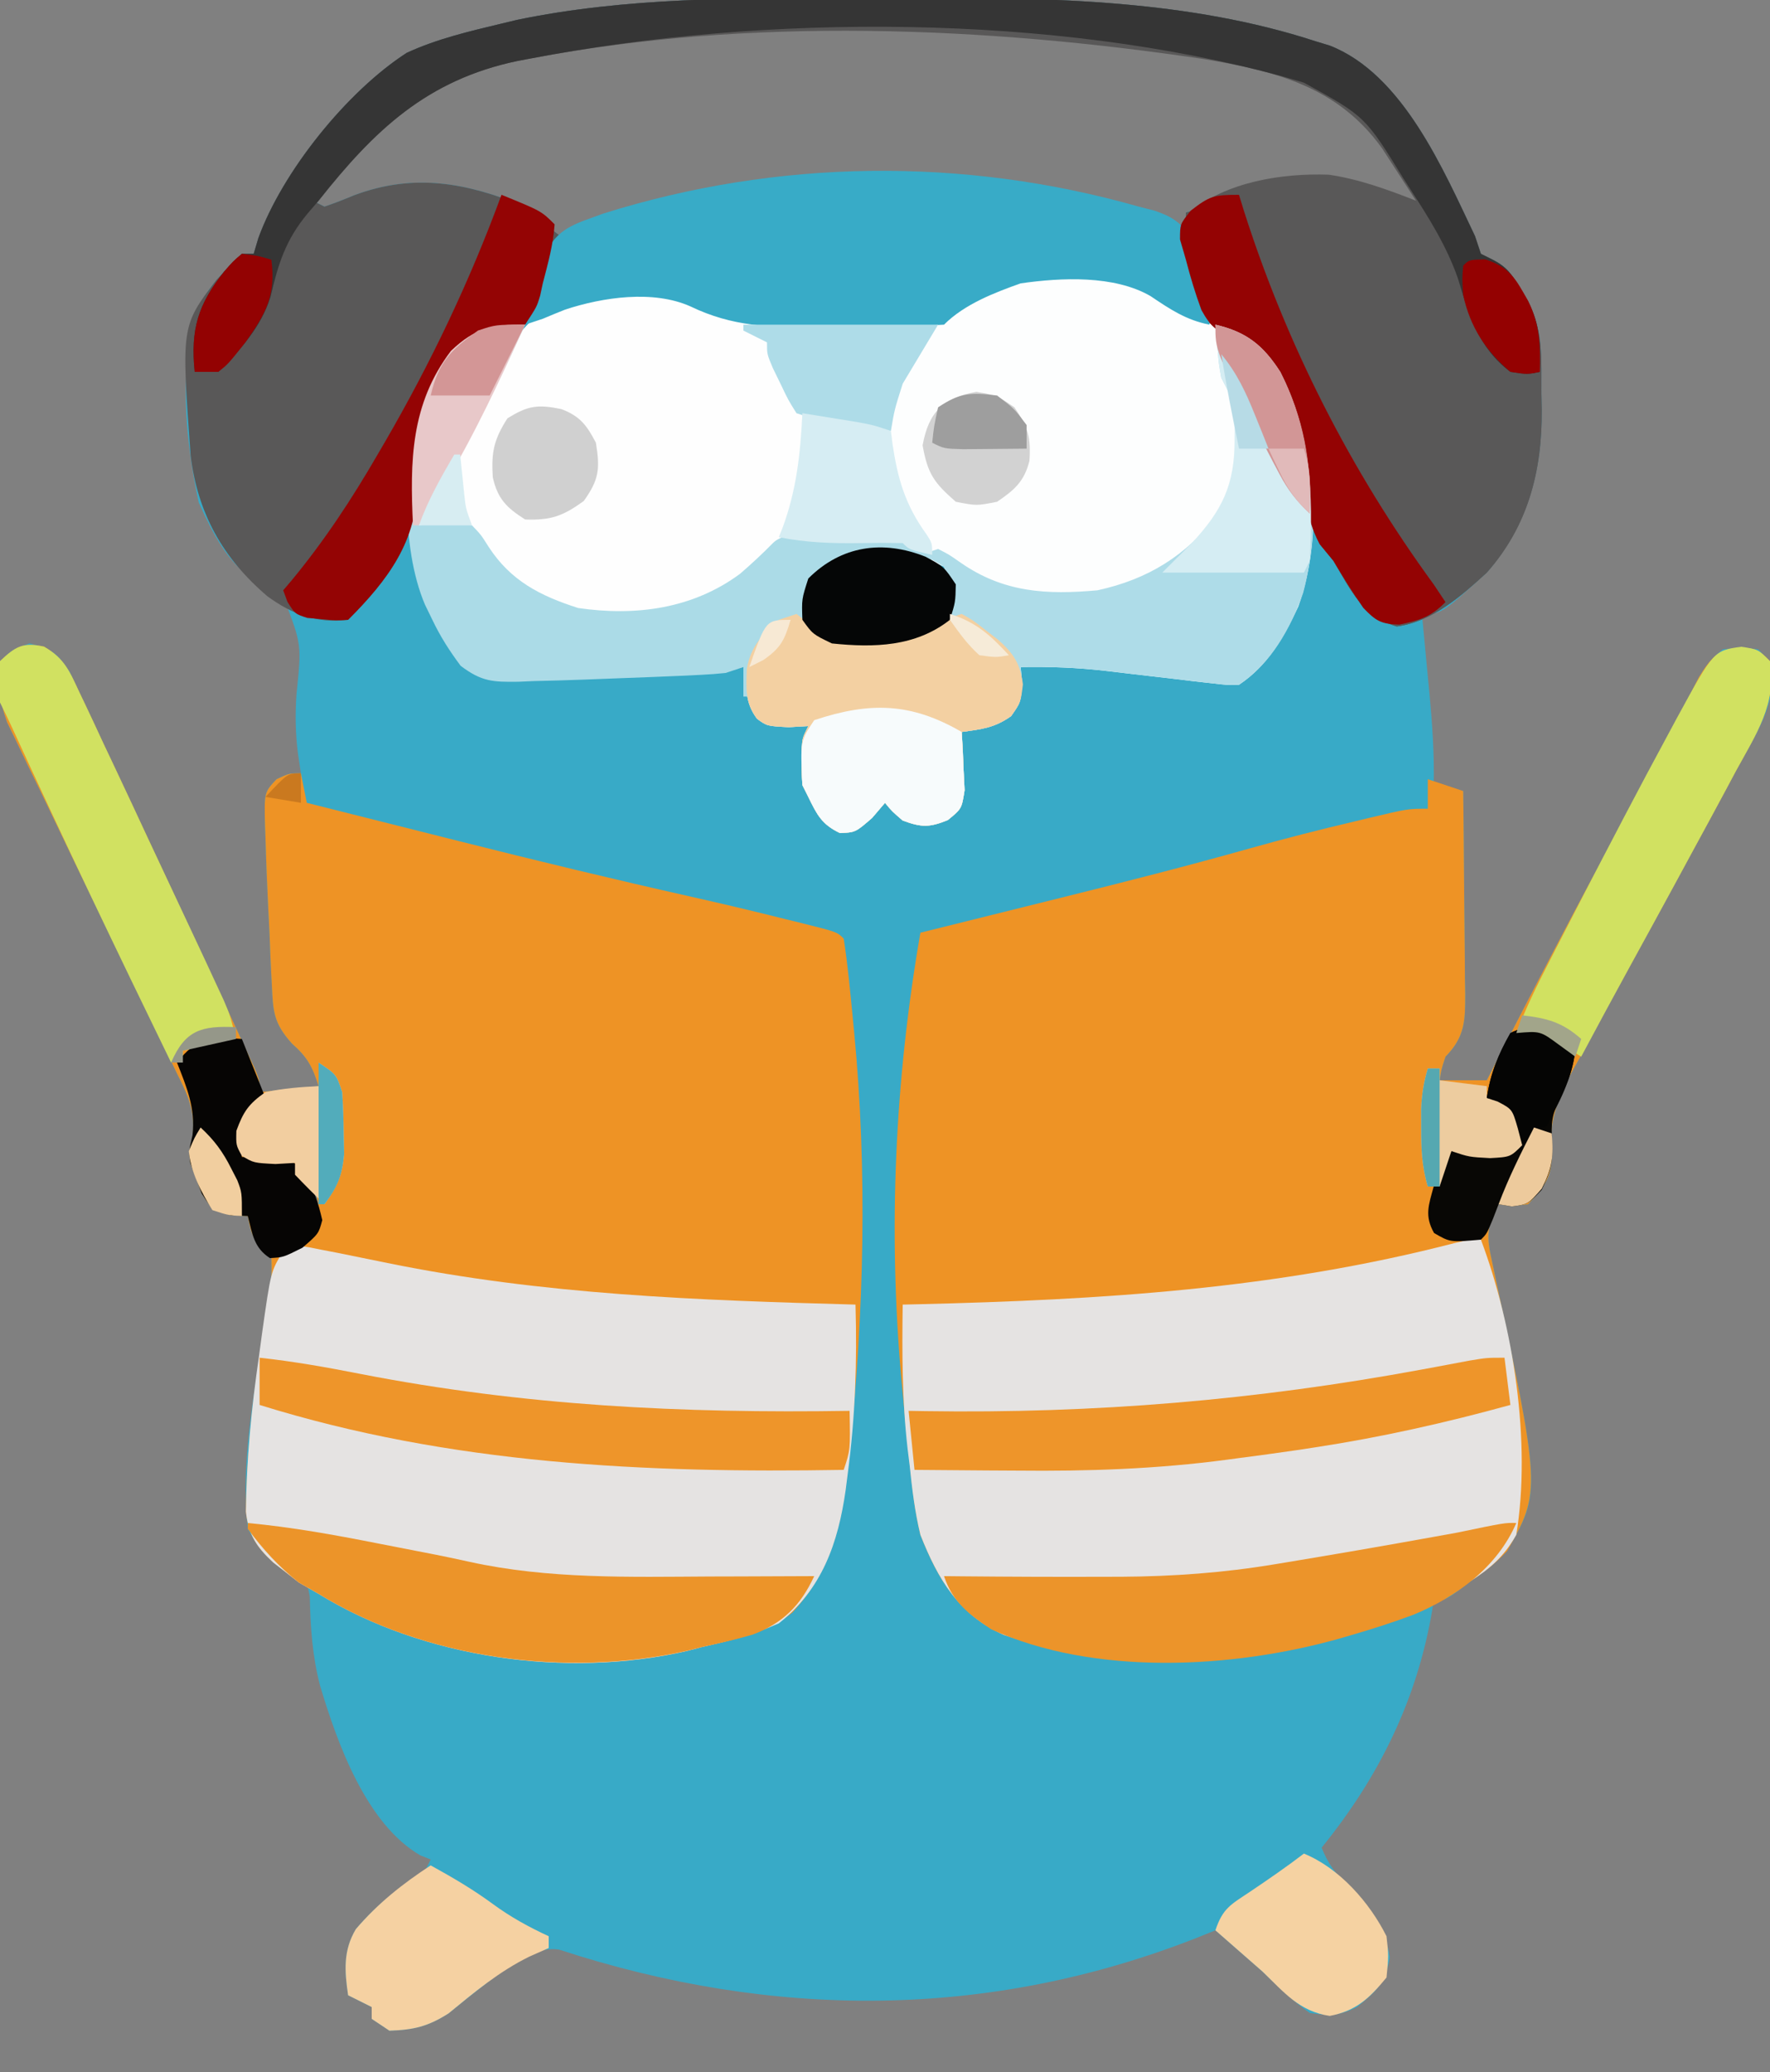
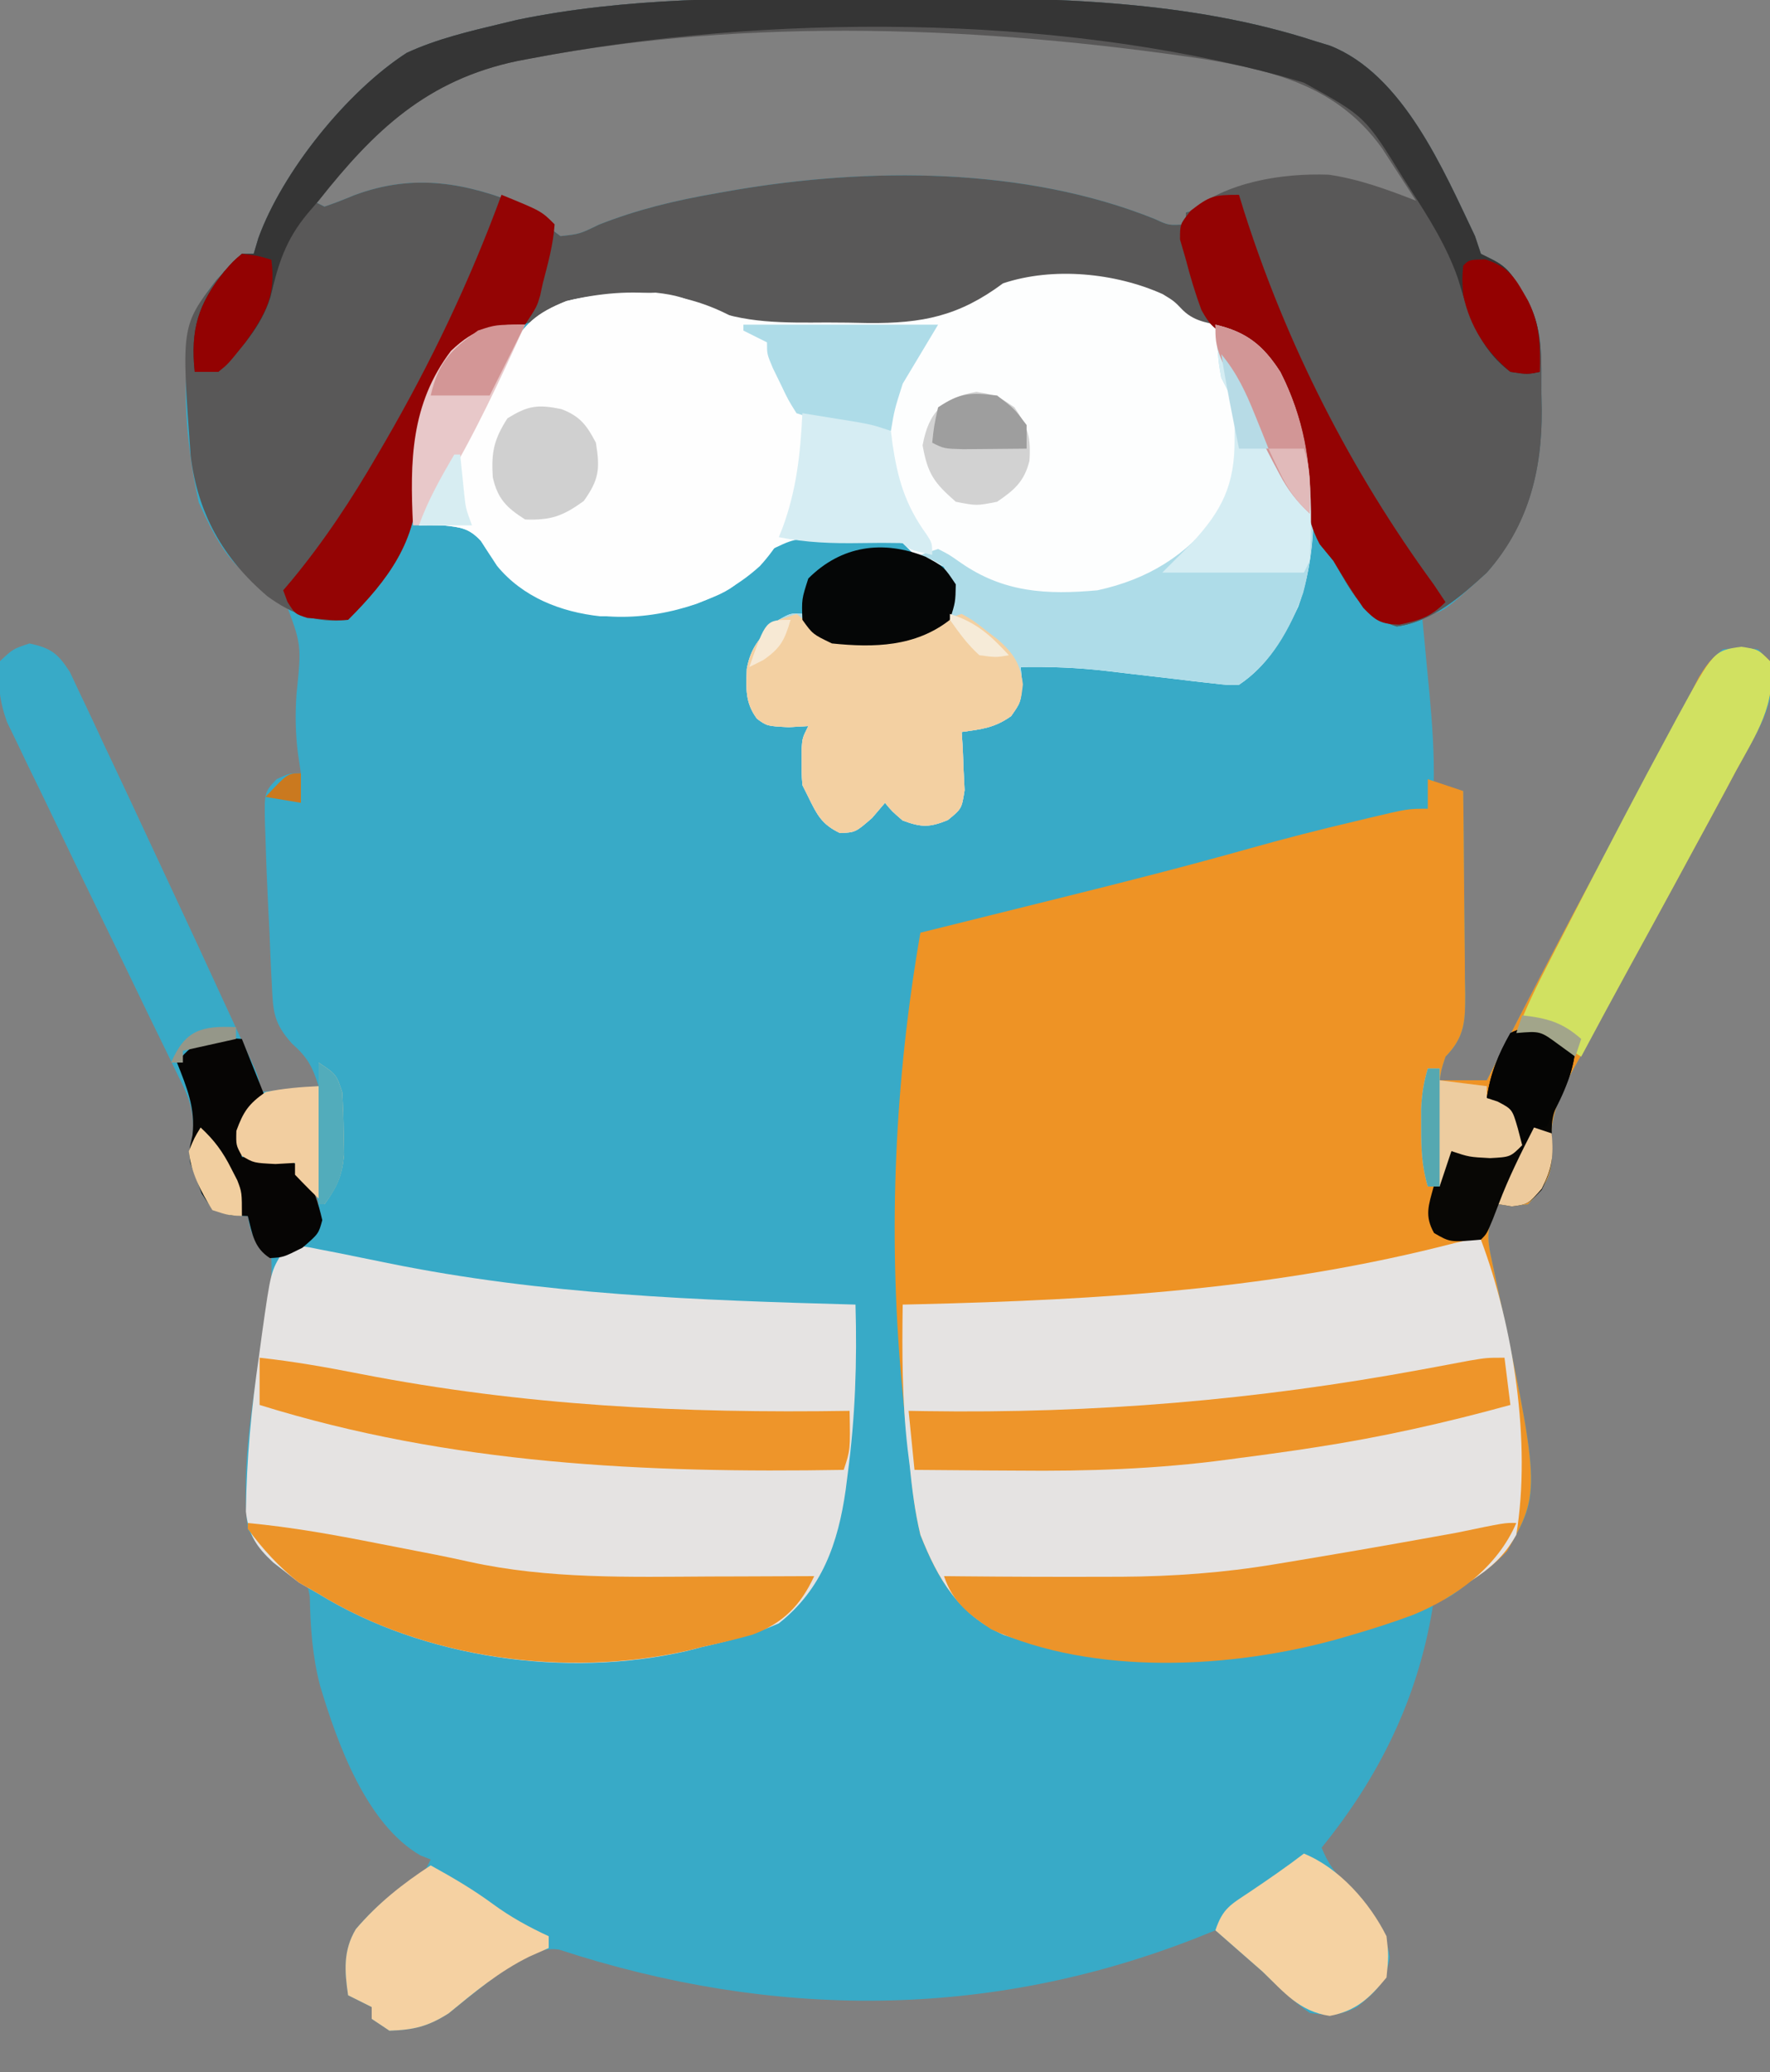
<svg xmlns="http://www.w3.org/2000/svg" version="1.1" width="300" height="351">
  <rect width="100%" height="100%" fill="#808080" stroke="none" />
  <path d="M0 0 C3.916 0.003 7.831 -0.02 11.746 -0.046 C34.052 -0.101 57.416 0.318 78.816 7.316 C79.603 7.554 80.389 7.793 81.199 8.038 C93.614 12.883 100.469 29.122 105.816 40.316 C106.146 41.306 106.476 42.296 106.816 43.316 C107.442 43.626 108.067 43.937 108.711 44.257 C111.275 45.546 112.058 46.803 113.504 49.253 C114.128 50.288 114.128 50.288 114.766 51.343 C117.446 56.375 117.037 61.322 117.066 66.878 C117.097 68.306 117.097 68.306 117.129 69.763 C117.186 80.239 114.729 89.275 107.816 97.316 C100.145 104.316 100.145 104.316 96.816 104.316 C96.877 104.945 96.938 105.575 97 106.224 C97.276 109.108 97.546 111.993 97.816 114.878 C97.959 116.364 97.959 116.364 98.105 117.88 C98.586 123.051 98.933 128.123 98.816 133.316 C100.466 133.646 102.116 133.976 103.816 134.316 C103.891 140.081 103.945 145.847 103.981 151.613 C103.996 153.574 104.017 155.536 104.043 157.497 C104.079 160.317 104.096 163.136 104.109 165.956 C104.125 166.832 104.14 167.709 104.156 168.611 C104.158 173.155 104.153 175.911 100.816 179.316 C100.111 181.463 100.111 181.463 99.816 183.316 C102.456 183.316 105.096 183.316 107.816 183.316 C108.208 182.552 108.6 181.789 109.003 181.003 C116.055 167.271 123.134 153.566 130.587 140.046 C132.998 135.669 135.372 131.278 137.676 126.843 C138.132 125.965 138.588 125.088 139.057 124.183 C139.913 122.529 140.764 120.873 141.609 119.214 C141.988 118.48 142.367 117.747 142.758 116.991 C143.248 116.031 143.248 116.031 143.748 115.051 C144.929 113.133 146.078 111.75 147.816 110.316 C150.879 110.003 150.879 110.003 153.816 110.316 C155.816 112.316 155.816 112.316 156.301 115.218 C156.116 121.012 152.78 125.918 150.066 130.878 C149.478 131.981 148.89 133.083 148.283 134.219 C146.477 137.594 144.65 140.956 142.816 144.316 C142.288 145.286 141.76 146.257 141.216 147.258 C139.731 149.987 138.243 152.714 136.754 155.441 C136.272 156.323 135.791 157.206 135.295 158.115 C134.811 159.003 134.327 159.89 133.828 160.804 C133.341 161.697 132.855 162.59 132.353 163.51 C131.283 165.463 130.208 167.413 129.127 169.36 C127.423 172.44 125.743 175.533 124.066 178.628 C123.54 179.565 123.014 180.502 122.472 181.467 C119.698 186.645 118.229 190.461 118.797 196.375 C118.833 199.908 117.151 201.855 114.816 204.316 C112.066 204.691 112.066 204.691 109.816 204.316 C107.739 207.779 107.795 210.036 108.66 213.823 C117.092 253.119 117.092 253.119 111.164 263.097 C109.154 265.163 107.219 266.733 104.816 268.316 C104.11 268.874 103.404 269.432 102.676 270.007 C100.816 271.316 100.816 271.316 98.816 271.316 C98.742 271.852 98.667 272.388 98.59 272.941 C96.03 288.202 89.545 301.357 79.816 313.316 C80.928 316.045 82.078 317.578 84.191 319.691 C88.007 323.507 90.523 326.46 91.379 331.878 C90.671 336.206 89.174 337.598 85.816 340.316 C82.799 341.825 81.193 341.816 77.816 341.316 C74.878 339.27 72.391 336.794 69.816 334.316 C68.323 332.996 66.823 331.683 65.316 330.378 C64.15 329.357 62.983 328.337 61.816 327.316 C60.859 327.702 59.901 328.089 58.914 328.488 C23.387 342.516 -13.29 342.397 -49.43 330.581 C-53.035 330.035 -56.24 332.46 -59.184 334.316 C-62.218 336.625 -65.208 338.972 -68.156 341.39 C-71.644 343.609 -74.07 344.185 -78.184 344.316 C-79.174 343.656 -80.164 342.996 -81.184 342.316 C-81.184 341.656 -81.184 340.996 -81.184 340.316 C-82.504 339.656 -83.824 338.996 -85.184 338.316 C-85.786 334.185 -86.044 330.744 -83.836 327.077 C-80.371 323.033 -76.688 320.104 -72.184 317.316 C-71.854 316.656 -71.524 315.996 -71.184 315.316 C-71.762 315.088 -72.341 314.859 -72.938 314.624 C-82.144 309.261 -87.017 295.605 -89.934 285.878 C-91.246 280.845 -91.578 275.939 -91.68 270.749 C-91.846 269.946 -92.012 269.143 -92.184 268.316 C-94.004 267.069 -94.004 267.069 -96.184 266.316 C-98.917 264.335 -100.591 262.295 -102.184 259.316 C-103.302 249.602 -101.645 239.723 -100.184 230.128 C-99.807 227.572 -99.432 225.016 -99.059 222.46 C-98.891 221.35 -98.723 220.24 -98.551 219.096 C-98.118 216.287 -98.118 216.287 -98.184 213.316 C-98.658 212.841 -99.132 212.367 -99.621 211.878 C-101.435 210.065 -101.755 208.804 -102.184 206.316 C-103.112 206.274 -104.04 206.233 -104.996 206.191 C-108.184 205.316 -108.184 205.316 -109.996 202.503 C-110.388 201.451 -110.78 200.399 -111.184 199.316 C-111.431 198.656 -111.679 197.996 -111.934 197.316 C-112.184 195.316 -112.184 195.316 -111.508 192.645 C-111.097 188.426 -112.396 185.721 -114.242 182.05 C-114.578 181.351 -114.914 180.652 -115.26 179.932 C-115.987 178.424 -116.721 176.918 -117.462 175.417 C-118.632 173.043 -119.783 170.66 -120.929 168.274 C-122.93 164.116 -124.946 159.965 -126.966 155.816 C-130.06 149.461 -133.137 143.098 -136.182 136.72 C-137.229 134.539 -138.291 132.368 -139.355 130.196 C-139.998 128.854 -140.64 127.513 -141.281 126.171 C-141.843 125.013 -142.405 123.854 -142.985 122.66 C-144.314 118.953 -144.572 116.225 -144.184 112.316 C-141.996 110.253 -141.996 110.253 -139.184 109.316 C-135.54 110.117 -134.408 110.97 -132.354 114.128 C-131.792 115.322 -131.231 116.515 -130.652 117.745 C-130.339 118.399 -130.026 119.054 -129.704 119.727 C-128.681 121.875 -127.682 124.032 -126.684 126.191 C-125.979 127.683 -125.273 129.175 -124.565 130.666 C-122.765 134.471 -120.985 138.286 -119.212 142.104 C-117.922 144.877 -116.624 147.647 -115.326 150.416 C-112.379 156.707 -109.452 163.007 -106.557 169.323 C-105.615 171.375 -104.666 173.425 -103.712 175.473 C-103.023 176.961 -103.023 176.961 -102.32 178.48 C-101.909 179.364 -101.497 180.247 -101.073 181.158 C-100.184 183.316 -100.184 183.316 -100.184 185.316 C-96.884 184.986 -93.584 184.656 -90.184 184.316 C-91.223 181.01 -92.068 179.418 -94.708 177.09 C-97.814 173.609 -97.899 171.721 -98.109 167.109 C-98.147 166.424 -98.184 165.74 -98.222 165.035 C-98.336 162.858 -98.416 160.682 -98.496 158.503 C-98.568 157.052 -98.641 155.601 -98.717 154.15 C-98.912 150.206 -99.074 146.263 -99.184 142.316 C-99.211 141.595 -99.237 140.875 -99.265 140.133 C-99.399 134.545 -99.399 134.545 -97.309 132.316 C-95.184 131.316 -95.184 131.316 -93.184 131.316 C-93.349 130.202 -93.514 129.088 -93.684 127.941 C-94.116 124.55 -94.161 121.356 -93.934 117.956 C-93.064 109.484 -93.064 109.484 -95.973 101.913 C-98.285 100.216 -98.285 100.216 -100.789 98.816 C-105.648 95.772 -108.169 90.539 -110.496 85.441 C-112.787 75.025 -114.631 58.929 -108.809 49.441 C-107.535 47.761 -107.535 47.761 -106.184 46.316 C-105.676 45.756 -105.168 45.197 -104.645 44.62 C-103.184 43.316 -103.184 43.316 -101.184 43.316 C-100.924 42.442 -100.665 41.568 -100.398 40.667 C-96.323 29.424 -85.405 15.821 -75.242 9.265 C-70.124 6.905 -64.645 5.62 -59.184 4.316 C-58.333 4.111 -57.482 3.906 -56.605 3.695 C-38.098 -0.156 -18.803 -0.032 0 0 Z M-54.059 9.191 C-54.849 9.34 -55.64 9.489 -56.455 9.643 C-72.38 12.973 -81.328 22.105 -91.184 34.316 C-90.524 34.646 -89.864 34.976 -89.184 35.316 C-87.473 34.734 -85.788 34.075 -84.121 33.378 C-73.988 29.611 -65.173 31.229 -55.184 35.316 C-54.152 36.21 -53.146 37.133 -52.164 38.081 C-51.181 38.819 -50.197 39.556 -49.184 40.316 C-45.957 39.966 -45.957 39.966 -42.684 38.378 C-36.156 35.799 -29.72 34.269 -22.809 33.066 C-21.894 32.903 -20.979 32.741 -20.037 32.574 C2.981 28.627 29.578 28.555 51.605 37.441 C53.885 38.5 53.885 38.5 56.816 38.316 C56.816 37.656 56.816 36.996 56.816 36.316 C57.469 36.122 58.121 35.929 58.793 35.73 C59.667 35.469 60.541 35.209 61.441 34.941 C62.363 34.669 63.285 34.397 64.234 34.116 C66.903 33.328 66.903 33.328 69.754 32.128 C77.973 29.948 84.89 31.252 92.602 34.538 C93.332 34.795 94.063 35.051 94.816 35.316 C95.806 34.821 95.806 34.821 96.816 34.316 C95.569 32.418 94.319 30.523 93.066 28.628 C92.37 27.572 91.674 26.517 90.957 25.429 C83.557 14.667 74.786 12.195 62.452 9.781 C25.063 3.174 -16.679 2.073 -54.059 9.191 Z M-91.184 200.316 C-91.514 200.976 -91.844 201.636 -92.184 202.316 C-91.524 202.976 -90.864 203.636 -90.184 204.316 C-90.514 202.996 -90.844 201.676 -91.184 200.316 Z " fill="#38AAC7" transform="translate(144.184,-0.316)" />
-   <path d="M0 0 C3.526 2.023 4.355 4.229 6.076 7.89 C6.389 8.544 6.702 9.198 7.025 9.872 C8.047 12.019 9.046 14.177 10.045 16.335 C10.75 17.828 11.456 19.319 12.163 20.811 C13.964 24.616 15.744 28.43 17.517 32.249 C18.806 35.022 20.104 37.792 21.402 40.561 C24.35 46.852 27.277 53.152 30.171 59.467 C31.113 61.52 32.062 63.57 33.016 65.618 C33.476 66.61 33.935 67.602 34.408 68.625 C34.82 69.508 35.231 70.392 35.656 71.303 C36.545 73.46 36.545 73.46 36.545 75.46 C41.495 74.965 41.495 74.965 46.545 74.46 C45.506 71.154 44.661 69.562 42.021 67.235 C38.914 63.753 38.829 61.866 38.619 57.253 C38.563 56.227 38.563 56.227 38.506 55.18 C38.393 53.003 38.312 50.826 38.232 48.648 C38.161 47.197 38.087 45.745 38.012 44.294 C37.816 40.35 37.654 36.408 37.545 32.46 C37.518 31.74 37.491 31.02 37.463 30.278 C37.329 24.69 37.329 24.69 39.42 22.46 C41.545 21.46 41.545 21.46 43.545 21.46 C44.04 23.935 44.04 23.935 44.545 26.46 C50.977 28.081 57.41 29.698 63.844 31.313 C66.022 31.86 68.2 32.408 70.377 32.956 C83.492 36.261 96.625 39.434 109.821 42.395 C115.184 43.599 120.527 44.872 125.857 46.21 C127.127 46.522 127.127 46.522 128.422 46.839 C134.423 48.338 134.423 48.338 135.545 49.46 C136.256 53.998 136.659 58.578 137.107 63.148 C137.175 63.84 137.243 64.531 137.313 65.244 C139.587 89.022 138.988 112.714 136.545 136.46 C136.425 137.629 136.425 137.629 136.302 138.821 C135.241 148.603 133.628 156.24 126.818 163.667 C122.34 167.199 117.018 168.23 111.545 169.46 C110.693 169.685 109.841 169.909 108.963 170.14 C88.61 174.82 64.344 171.409 46.545 160.46 C45.431 159.821 44.317 159.182 43.17 158.523 C42.304 157.842 41.437 157.162 40.545 156.46 C39.988 156.029 39.431 155.597 38.857 155.152 C36.006 152.505 34.656 150.454 34.218 146.529 C34.317 137.641 35.207 129.056 36.545 120.273 C36.921 117.717 37.297 115.161 37.67 112.605 C37.837 111.495 38.005 110.385 38.178 109.241 C38.61 106.432 38.61 106.432 38.545 103.46 C38.071 102.986 37.596 102.512 37.107 102.023 C35.294 100.209 34.974 98.949 34.545 96.46 C33.617 96.419 32.689 96.378 31.732 96.335 C28.545 95.46 28.545 95.46 26.732 92.648 C26.341 91.596 25.949 90.544 25.545 89.46 C25.297 88.8 25.05 88.14 24.795 87.46 C24.545 85.46 24.545 85.46 25.22 82.79 C25.632 78.57 24.333 75.865 22.486 72.195 C22.151 71.496 21.815 70.797 21.469 70.077 C20.742 68.568 20.007 67.063 19.267 65.561 C18.096 63.187 16.945 60.805 15.799 58.419 C13.799 54.26 11.783 50.11 9.762 45.961 C6.669 39.606 3.592 33.243 0.546 26.865 C-0.5 24.684 -1.563 22.512 -2.627 20.34 C-3.27 18.999 -3.912 17.658 -4.553 16.316 C-5.396 14.578 -5.396 14.578 -6.256 12.805 C-7.585 9.098 -7.844 6.369 -7.455 2.46 C-4.834 -0.011 -3.565 -0.784 0 0 Z M45.545 90.46 C45.215 91.12 44.885 91.78 44.545 92.46 C45.205 93.12 45.865 93.78 46.545 94.46 C46.215 93.14 45.885 91.82 45.545 90.46 Z " fill="#EE9325" transform="translate(7.455,109.54)" />
  <path d="M0 0 C2.938 0.312 2.938 0.312 4.938 2.312 C6.134 9.482 2.547 14.733 -0.812 20.875 C-1.401 21.978 -1.989 23.08 -2.595 24.216 C-4.402 27.591 -6.229 30.953 -8.062 34.312 C-8.591 35.283 -9.119 36.254 -9.663 37.254 C-11.148 39.983 -12.636 42.711 -14.125 45.438 C-14.606 46.32 -15.088 47.203 -15.584 48.112 C-16.068 49 -16.552 49.887 -17.051 50.801 C-17.538 51.694 -18.024 52.586 -18.526 53.506 C-19.595 55.46 -20.671 57.41 -21.751 59.357 C-23.456 62.437 -25.136 65.529 -26.812 68.625 C-27.339 69.562 -27.865 70.498 -28.406 71.463 C-31.181 76.642 -32.65 80.458 -32.082 86.372 C-32.046 89.905 -33.728 91.852 -36.062 94.312 C-38.812 94.688 -38.812 94.688 -41.062 94.312 C-43.14 97.776 -43.084 100.033 -42.219 103.82 C-33.848 142.83 -33.848 142.83 -39.609 153.059 C-41.63 155.192 -43.587 156.74 -46.062 158.312 C-47.114 159.034 -48.166 159.756 -49.25 160.5 C-50.504 161.138 -51.778 161.738 -53.062 162.312 C-53.952 162.711 -54.841 163.109 -55.758 163.52 C-77.381 172.489 -102.414 174.846 -124.918 167.27 C-132.537 163.869 -136.088 157.864 -139.062 150.312 C-139.977 146.48 -140.43 142.668 -140.812 138.75 C-140.928 137.691 -141.044 136.633 -141.163 135.542 C-141.489 132.467 -141.783 129.392 -142.062 126.312 C-142.135 125.55 -142.207 124.788 -142.281 124.002 C-144.556 98.722 -143.4 73.285 -139.062 48.312 C-137.824 48.005 -136.585 47.698 -135.309 47.382 C-130.623 46.22 -125.938 45.054 -121.252 43.887 C-119.242 43.387 -117.231 42.888 -115.219 42.389 C-104.476 39.726 -93.763 37 -83.109 33.999 C-77.311 32.368 -71.489 30.877 -65.625 29.5 C-64.73 29.284 -63.834 29.068 -62.912 28.846 C-56.443 27.312 -56.443 27.312 -53.062 27.312 C-53.062 25.663 -53.062 24.012 -53.062 22.312 C-51.083 22.973 -49.102 23.633 -47.062 24.312 C-46.988 30.078 -46.934 35.844 -46.898 41.61 C-46.883 43.571 -46.862 45.532 -46.836 47.494 C-46.8 50.314 -46.783 53.133 -46.77 55.953 C-46.754 56.829 -46.739 57.705 -46.723 58.608 C-46.721 63.152 -46.726 65.908 -50.062 69.312 C-50.768 71.46 -50.768 71.46 -51.062 73.312 C-48.422 73.312 -45.782 73.312 -43.062 73.312 C-42.475 72.168 -42.475 72.168 -41.876 71 C-34.824 57.268 -27.745 43.563 -20.292 30.043 C-17.881 25.666 -15.506 21.275 -13.203 16.84 C-12.519 15.523 -12.519 15.523 -11.822 14.18 C-10.966 12.526 -10.115 10.87 -9.27 9.21 C-8.891 8.477 -8.512 7.744 -8.121 6.988 C-7.794 6.348 -7.467 5.708 -7.131 5.048 C-5.094 1.739 -3.954 0.403 0 0 Z " fill="#EE9325" transform="translate(295.062,109.688)" />
  <path d="M0 0 C3.916 0.003 7.831 -0.02 11.746 -0.046 C34.052 -0.101 57.416 0.318 78.816 7.316 C79.603 7.554 80.389 7.793 81.199 8.038 C93.614 12.883 100.469 29.122 105.816 40.316 C106.146 41.306 106.476 42.296 106.816 43.316 C107.442 43.626 108.067 43.937 108.711 44.257 C111.275 45.546 112.058 46.803 113.504 49.253 C113.92 49.943 114.337 50.632 114.766 51.343 C117.446 56.375 117.037 61.322 117.066 66.878 C117.097 68.306 117.097 68.306 117.129 69.763 C117.186 80.158 114.805 89.408 107.816 97.316 C103.455 101.31 98.62 105.605 92.566 106.441 C86.69 104.678 84.844 100.393 81.816 95.316 C81.053 94.388 80.29 93.459 79.504 92.503 C76.816 87.426 76.542 81.961 75.816 76.316 C74.691 68.858 72.558 62.27 66.441 57.441 C63.752 56.212 63.752 56.212 60.504 55.441 C56.668 54.27 53.985 52.684 50.711 50.437 C44.655 46.853 35.629 47.342 28.816 48.316 C24.307 49.913 19.268 51.864 15.816 55.316 C13.34 55.454 10.893 55.529 8.414 55.554 C7.662 55.562 6.911 55.57 6.136 55.578 C4.536 55.592 2.936 55.603 1.337 55.611 C-1.08 55.628 -3.496 55.672 -5.912 55.716 C-13.677 55.793 -20.016 55.661 -27.15 52.226 C-33.188 49.523 -41.587 50.516 -47.746 52.566 C-48.432 52.842 -49.118 53.117 -49.824 53.402 C-53.859 54.965 -58.086 55.949 -62.266 57.058 C-66.534 58.898 -68.289 61.62 -70.414 65.648 C-72.59 71.287 -73.328 76.175 -73.371 82.191 C-73.516 91.968 -78.355 98.487 -85.184 105.316 C-90.473 105.953 -94.641 104.406 -98.871 101.316 C-106.404 94.902 -110.664 87.293 -111.871 77.503 C-113.463 55.58 -113.463 55.58 -107.535 47.761 C-107.089 47.284 -106.643 46.807 -106.184 46.316 C-105.676 45.756 -105.168 45.197 -104.645 44.62 C-103.184 43.316 -103.184 43.316 -101.184 43.316 C-100.924 42.442 -100.665 41.568 -100.398 40.667 C-96.323 29.424 -85.405 15.821 -75.242 9.265 C-70.124 6.905 -64.645 5.62 -59.184 4.316 C-58.333 4.111 -57.482 3.906 -56.605 3.695 C-38.098 -0.156 -18.803 -0.032 0 0 Z M-54.059 9.191 C-54.849 9.34 -55.64 9.489 -56.455 9.643 C-72.38 12.973 -81.328 22.105 -91.184 34.316 C-90.524 34.646 -89.864 34.976 -89.184 35.316 C-87.473 34.734 -85.788 34.075 -84.121 33.378 C-73.988 29.611 -65.173 31.229 -55.184 35.316 C-54.152 36.21 -53.146 37.133 -52.164 38.081 C-51.181 38.819 -50.197 39.556 -49.184 40.316 C-45.957 39.966 -45.957 39.966 -42.684 38.378 C-36.156 35.799 -29.72 34.269 -22.809 33.066 C-21.894 32.903 -20.979 32.741 -20.037 32.574 C2.981 28.627 29.578 28.555 51.605 37.441 C53.885 38.5 53.885 38.5 56.816 38.316 C56.816 37.656 56.816 36.996 56.816 36.316 C57.469 36.122 58.121 35.929 58.793 35.73 C59.667 35.469 60.541 35.209 61.441 34.941 C62.363 34.669 63.285 34.397 64.234 34.116 C66.903 33.328 66.903 33.328 69.754 32.128 C77.973 29.948 84.89 31.252 92.602 34.538 C93.332 34.795 94.063 35.051 94.816 35.316 C95.806 34.821 95.806 34.821 96.816 34.316 C95.569 32.418 94.319 30.523 93.066 28.628 C92.37 27.572 91.674 26.517 90.957 25.429 C83.557 14.667 74.786 12.195 62.452 9.781 C25.063 3.174 -16.679 2.073 -54.059 9.191 Z " fill="#595858" transform="translate(144.184,-0.316)" />
  <path d="M0 0 C1.918 1.168 1.918 1.168 3.441 2.75 C5.584 4.808 8.044 4.886 10.859 5.531 C15.187 6.87 17.866 9.386 20.105 13.18 C25.766 25.105 27.448 40.319 22.973 52.914 C20.515 58.167 17.785 62.923 12.918 66.168 C10.852 66.215 10.852 66.215 8.355 65.918 C7.389 65.811 6.422 65.704 5.426 65.594 C4.268 65.453 3.111 65.313 1.918 65.168 C-0.353 64.901 -2.624 64.637 -4.896 64.378 C-6.443 64.2 -7.99 64.018 -9.535 63.829 C-14.42 63.258 -19.164 63.084 -24.082 63.168 C-24 64.075 -23.917 64.983 -23.832 65.918 C-24.082 69.168 -24.082 69.168 -25.707 71.48 C-28.523 73.481 -30.7 73.7 -34.082 74.168 C-34.024 75.072 -33.966 75.975 -33.906 76.906 C-33.839 78.675 -33.839 78.675 -33.77 80.48 C-33.712 81.652 -33.654 82.824 -33.594 84.031 C-34.082 87.168 -34.082 87.168 -36.438 89.094 C-39.579 90.37 -40.923 90.332 -44.082 89.168 C-45.895 87.605 -45.895 87.605 -47.082 86.168 C-47.804 87.014 -48.526 87.859 -49.27 88.73 C-52.082 91.168 -52.082 91.168 -54.707 91.293 C-57.797 89.829 -58.604 88.199 -60.082 85.168 C-60.412 84.508 -60.742 83.848 -61.082 83.168 C-61.215 81.293 -61.215 81.293 -61.207 79.168 C-61.211 78.116 -61.211 78.116 -61.215 77.043 C-61.082 75.168 -61.082 75.168 -60.082 73.168 C-61.175 73.23 -62.268 73.292 -63.395 73.355 C-67.082 73.168 -67.082 73.168 -68.781 71.926 C-70.83 69.157 -70.613 66.81 -70.504 63.461 C-69.779 59.521 -68.027 57.845 -65.082 55.168 C-63.082 54.043 -63.082 54.043 -61.082 54.168 C-60.401 54.807 -59.721 55.447 -59.02 56.105 C-54.547 59.246 -50.381 58.767 -45.082 58.168 C-41.856 57.547 -40.029 56.805 -37.082 55.168 C-35.788 51.514 -35.859 49.837 -37.082 46.168 C-38.728 45.451 -40.396 44.785 -42.082 44.168 C-42.742 43.508 -43.402 42.848 -44.082 42.168 C-47.453 41.61 -50.858 41.659 -54.27 41.605 C-55.203 41.556 -56.137 41.506 -57.1 41.455 C-62.467 41.357 -62.467 41.357 -67.154 43.683 C-68.343 44.912 -69.497 46.178 -70.609 47.478 C-72.427 49.564 -74.206 50.54 -76.77 51.543 C-77.495 51.839 -78.221 52.136 -78.969 52.441 C-87.746 55.459 -97.086 55.587 -105.582 51.668 C-110.318 49.047 -112.715 46.306 -115.57 41.805 C-117.586 39.622 -119.041 39.48 -121.957 39.168 C-123.332 39.132 -124.708 39.119 -126.082 39.168 C-124.349 34.334 -121.85 29.998 -119.332 25.543 C-116.396 20.343 -113.56 15.138 -110.895 9.793 C-108.315 5.042 -106.1 3.175 -101.082 1.168 C-97.175 0.204 -93.414 -0.059 -89.395 -0.145 C-88.256 -0.182 -87.118 -0.219 -85.945 -0.258 C-82.432 0.129 -80.799 0.684 -77.719 2.148 C-71 5.01 -64.098 4.84 -56.923 4.799 C-54.585 4.793 -52.252 4.84 -49.914 4.891 C-40.765 4.965 -34.569 3.74 -27.082 -1.832 C-18.594 -4.661 -8.049 -3.616 0 0 Z " fill="#FDFEFE" transform="translate(197.082,49.832)" />
  <path d="M0 0 C5.532 14.683 8.56 34.391 6 50 C3.923 53.688 1.544 55.749 -2 58 C-3.052 58.722 -4.104 59.444 -5.188 60.188 C-6.442 60.826 -7.715 61.426 -9 62 C-9.889 62.398 -10.779 62.797 -11.695 63.207 C-33.319 72.176 -58.351 74.533 -80.855 66.957 C-88.476 63.556 -92.023 57.552 -95 50 C-95.936 46.127 -96.409 42.273 -96.812 38.312 C-96.933 37.339 -97.054 36.365 -97.178 35.361 C-98.106 27.223 -98.12 19.18 -98 11 C-97.136 10.98 -96.273 10.96 -95.383 10.94 C-64.341 10.196 -34.624 8.392 -4.412 0.566 C-2 0 -2 0 0 0 Z " fill="#E5E3E2" transform="translate(251,210)" />
  <path d="M0 0 C0.981 0.189 1.962 0.379 2.973 0.574 C5.752 1.136 8.53 1.702 11.309 2.27 C37.726 7.657 63.768 8.574 90.625 9.312 C90.903 19.003 90.591 28.319 89.312 37.938 C89.136 39.322 89.136 39.322 88.956 40.735 C87.68 49.694 84.968 57.522 77.625 63.312 C73.4 65.202 69.132 66.299 64.625 67.312 C63.773 67.537 62.921 67.761 62.043 67.992 C41.69 72.672 17.424 69.261 -0.375 58.312 C-2.046 57.353 -2.046 57.353 -3.75 56.375 C-4.616 55.694 -5.482 55.014 -6.375 54.312 C-6.932 53.881 -7.489 53.449 -8.062 53.004 C-10.915 50.356 -12.266 48.308 -12.697 44.379 C-12.59 35.529 -11.775 26.942 -10.5 18.188 C-10.326 16.901 -10.152 15.615 -9.973 14.289 C-8.466 3.617 -8.466 3.617 -6.375 0.312 C-3.806 -0.972 -2.806 -0.553 0 0 Z " fill="#E5E3E2" transform="translate(54.375,211.688)" />
  <path d="M0 0 C3.916 0.003 7.831 -0.02 11.746 -0.046 C34.052 -0.101 57.416 0.318 78.816 7.316 C79.603 7.554 80.389 7.793 81.199 8.038 C93.614 12.883 100.469 29.122 105.816 40.316 C106.146 41.306 106.476 42.296 106.816 43.316 C107.442 43.626 108.067 43.937 108.711 44.257 C111.275 45.546 112.058 46.803 113.504 49.253 C113.92 49.943 114.337 50.632 114.766 51.343 C117.446 56.375 117.037 61.322 117.066 66.878 C117.097 68.306 117.097 68.306 117.129 69.763 C117.186 80.158 114.805 89.408 107.816 97.316 C103.455 101.31 98.62 105.605 92.566 106.441 C86.69 104.678 84.844 100.393 81.816 95.316 C81.053 94.388 80.29 93.459 79.504 92.503 C76.816 87.426 76.542 81.961 75.816 76.316 C74.852 69.923 73.308 64.179 68.816 59.316 C66.86 58.278 66.86 58.278 64.754 57.503 C61.884 56.296 60.982 55.616 59.449 52.843 C58.409 50.022 57.564 47.226 56.816 44.316 C56.486 43.181 56.156 42.047 55.816 40.878 C55.816 38.316 55.816 38.316 57.438 36.296 C63.66 31.115 73.097 29.629 81.027 29.909 C86.181 30.66 90.982 32.426 95.816 34.316 C94.595 32.415 93.364 30.52 92.129 28.628 C91.444 27.572 90.76 26.517 90.055 25.429 C82.564 15.01 72.035 12.348 59.816 10.316 C22.796 4.799 -17.139 3.161 -54.059 10.191 C-54.849 10.34 -55.64 10.489 -56.455 10.643 C-71.81 13.854 -80.748 22.383 -90.184 34.316 C-91.106 35.389 -91.106 35.389 -92.047 36.484 C-95.774 40.97 -97.025 44.979 -98.336 50.624 C-99.954 55.763 -103.43 59.562 -107.184 63.316 C-108.504 63.316 -109.824 63.316 -111.184 63.316 C-111.922 56.229 -110.65 51.876 -106.184 46.316 C-104.641 44.589 -104.641 44.589 -103.184 43.316 C-102.524 43.316 -101.864 43.316 -101.184 43.316 C-100.924 42.442 -100.665 41.568 -100.398 40.667 C-96.323 29.424 -85.405 15.821 -75.242 9.265 C-70.124 6.905 -64.645 5.62 -59.184 4.316 C-58.333 4.111 -57.482 3.906 -56.605 3.695 C-38.098 -0.156 -18.803 -0.032 0 0 Z " fill="#595858" transform="translate(144.184,-0.316)" />
  <path d="M0 0 C4.959 4.497 7.849 10.736 8.949 17.305 C9.252 25.98 7.159 33.597 1.242 40.078 C-6.431 47.09 -15.756 48.7 -25.82 48.605 C-32.518 47.887 -38.97 45.368 -43.332 40.059 C-44.252 38.66 -45.162 37.254 -46.059 35.84 C-48.074 33.657 -49.529 33.515 -52.445 33.203 C-53.82 33.167 -55.196 33.154 -56.57 33.203 C-54.837 28.369 -52.338 24.034 -49.82 19.578 C-46.884 14.378 -44.048 9.173 -41.383 3.828 C-38.803 -0.923 -36.588 -2.79 -31.57 -4.797 C-20.471 -7.534 -9.436 -6.597 0 0 Z " fill="#FEFEFE" transform="translate(127.57,55.797)" />
  <path d="M0 0 C5.3 1.232 8.099 3.504 11 8 C16.704 19.197 18.095 33.244 14.875 45.438 C12.71 51.531 9.426 57.382 4 61 C1.934 61.047 1.934 61.047 -0.562 60.75 C-1.529 60.643 -2.496 60.536 -3.492 60.426 C-4.65 60.285 -5.807 60.145 -7 60 C-9.271 59.733 -11.542 59.469 -13.814 59.21 C-15.361 59.032 -16.908 58.85 -18.453 58.661 C-23.338 58.09 -28.082 57.916 -33 58 C-32.917 58.907 -32.835 59.815 -32.75 60.75 C-33 64 -33 64 -34.625 66.312 C-37.441 68.313 -39.618 68.532 -43 69 C-42.913 70.355 -42.913 70.355 -42.824 71.738 C-42.779 72.918 -42.734 74.097 -42.688 75.312 C-42.6 77.07 -42.6 77.07 -42.512 78.863 C-43 82 -43 82 -45.355 83.926 C-48.497 85.202 -49.841 85.164 -53 84 C-54.812 82.438 -54.812 82.438 -56 81 C-57.083 82.268 -57.083 82.268 -58.188 83.562 C-61 86 -61 86 -63.625 86.125 C-66.715 84.661 -67.522 83.031 -69 80 C-69.33 79.34 -69.66 78.68 -70 78 C-70.133 76.125 -70.133 76.125 -70.125 74 C-70.128 73.299 -70.13 72.597 -70.133 71.875 C-70 70 -70 70 -69 68 C-70.093 68.062 -71.186 68.124 -72.312 68.188 C-76 68 -76 68 -77.699 66.758 C-79.748 63.989 -79.531 61.642 -79.422 58.293 C-78.697 54.353 -76.945 52.677 -74 50 C-72 48.875 -72 48.875 -70 49 C-69.319 49.639 -68.639 50.279 -67.938 50.938 C-63.465 54.078 -59.299 53.599 -54 53 C-50.774 52.379 -48.947 51.637 -46 50 C-44.706 46.346 -44.777 44.669 -46 41 C-48 39.791 -48 39.791 -50 39 C-48.515 38.505 -48.515 38.505 -47 38 C-45.168 38.926 -45.168 38.926 -43.188 40.312 C-35.921 45.374 -28.623 45.787 -20 45 C-11.428 43.141 -4.999 39.143 0.379 32.227 C3.929 26.364 3.757 19.652 3 13 C2.366 11.651 1.701 10.316 1 9 C0.586 6.641 0.586 6.641 0.375 4.25 C0.263 3.051 0.263 3.051 0.148 1.828 C0.099 1.225 0.05 0.622 0 0 Z " fill="#AEDCE8" transform="translate(206,55)" />
-   <path d="M0 0 C1.334 0.342 1.334 0.342 2.695 0.691 C5.077 1.531 6.301 2.122 8 4 C10.281 9.115 12 14.367 12 20 C8.024 19.219 5.322 17.388 2 15.156 C-4.166 11.592 -13.092 12.012 -20 13 C-24.509 14.597 -29.548 16.548 -33 20 C-35.477 20.138 -37.924 20.213 -40.402 20.238 C-41.154 20.246 -41.906 20.254 -42.68 20.263 C-44.28 20.277 -45.88 20.287 -47.48 20.295 C-49.897 20.312 -52.312 20.356 -54.729 20.4 C-62.493 20.477 -68.833 20.345 -75.967 16.91 C-82.267 14.09 -90.801 15.336 -97.188 17.438 C-98.465 17.943 -99.736 18.462 -101 19 C-101.99 19.33 -102.98 19.66 -104 20 C-103.545 18.437 -103.086 16.874 -102.625 15.312 C-102.37 14.442 -102.115 13.572 -101.852 12.676 C-101.43 11.351 -101.43 11.351 -101 10 C-100.738 9.118 -100.477 8.237 -100.207 7.328 C-98.157 3.374 -94.809 2.722 -90.801 1.195 C-61.319 -8.077 -29.676 -8.456 0 0 Z " fill="#38ABC7" transform="translate(193,35)" />
  <path d="M0 0 C3.916 0.003 7.831 -0.02 11.746 -0.046 C34.052 -0.101 57.416 0.318 78.816 7.316 C79.603 7.554 80.389 7.793 81.199 8.038 C93.614 12.883 100.469 29.122 105.816 40.316 C106.146 41.306 106.476 42.296 106.816 43.316 C107.442 43.626 108.067 43.937 108.711 44.257 C111.275 45.546 112.058 46.803 113.504 49.253 C113.92 49.943 114.337 50.632 114.766 51.343 C116.932 55.409 116.902 58.782 116.816 63.316 C114.691 63.753 114.691 63.753 111.816 63.316 C106.393 59.279 104.813 53.698 102.922 47.484 C100.994 41.958 97.987 37.208 94.816 32.316 C94.239 31.412 94.239 31.412 93.65 30.49 C87.196 20.038 87.196 20.038 76.816 14.316 C75.134 13.823 75.134 13.823 73.418 13.32 C34.238 2.613 -14.267 2.614 -54.059 10.191 C-54.849 10.34 -55.64 10.489 -56.455 10.643 C-71.81 13.854 -80.748 22.383 -90.184 34.316 C-91.106 35.389 -91.106 35.389 -92.047 36.484 C-95.774 40.97 -97.025 44.979 -98.336 50.624 C-99.954 55.763 -103.43 59.562 -107.184 63.316 C-108.504 63.316 -109.824 63.316 -111.184 63.316 C-111.922 56.229 -110.65 51.876 -106.184 46.316 C-104.641 44.589 -104.641 44.589 -103.184 43.316 C-102.524 43.316 -101.864 43.316 -101.184 43.316 C-100.924 42.442 -100.665 41.568 -100.398 40.667 C-96.323 29.424 -85.405 15.821 -75.242 9.265 C-70.124 6.905 -64.645 5.62 -59.184 4.316 C-58.333 4.111 -57.482 3.906 -56.605 3.695 C-38.098 -0.156 -18.803 -0.032 0 0 Z " fill="#353535" transform="translate(144.184,-0.316)" />
-   <path d="M0 0 C-5.365 11.782 -11.079 23.054 -18 34 C-17.42 33.907 -16.84 33.814 -16.242 33.719 C-13.647 33.479 -11.555 33.449 -9 34 C-7.488 35.57 -7.488 35.57 -6.188 37.625 C-2.446 43.386 2.54 45.935 9 48 C18.735 49.411 28.384 48.148 36.422 42.211 C38.363 40.538 40.205 38.828 42 37 C44.358 34.642 50.087 35.719 53.25 35.688 C54.683 35.644 54.683 35.644 56.145 35.6 C63.261 35.535 63.261 35.535 67.023 37.902 C67.676 38.595 68.328 39.287 69 40 C69.784 40.619 70.567 41.237 71.375 41.875 C73 44 73 44 73.062 47.062 C72 50 72 50 69.688 51.812 C63.952 54.347 58.213 54.69 52 54 C49.534 52.924 48.058 51.78 46 50 C42.735 51.804 41.111 52.834 39 56 C38.606 58.324 38.265 60.658 38 63 C37.67 63 37.34 63 37 63 C37 61.35 37 59.7 37 58 C36.01 58.33 35.02 58.66 34 59 C32.621 59.146 31.237 59.247 29.852 59.316 C29.021 59.359 28.19 59.401 27.334 59.445 C23.552 59.609 19.769 59.764 15.985 59.896 C14.003 59.965 12.02 60.041 10.038 60.124 C7.192 60.235 4.347 60.31 1.5 60.375 C0.184 60.432 0.184 60.432 -1.158 60.49 C-5.482 60.548 -7.378 60.47 -10.922 57.793 C-12.834 55.224 -14.376 52.825 -15.75 49.938 C-16.361 48.683 -16.361 48.683 -16.984 47.402 C-21.123 37.613 -20.721 22.409 -17.312 12.5 C-15.024 7.479 -12.45 3.348 -7.5 0.625 C-4.897 -0.026 -2.671 -0.045 0 0 Z " fill="#ABDBE7" transform="translate(89,55)" />
  <path d="M0 0 C0.825 0.639 1.65 1.279 2.5 1.938 C6.913 5.099 11.803 4.633 17 4 C19.85 3.225 22.286 2.212 25 1 C25.99 0.67 26.98 0.34 28 0 C29.973 1.109 29.973 1.109 32.062 2.75 C32.755 3.281 33.447 3.812 34.16 4.359 C36.801 6.715 37.925 8.409 38.375 11.938 C38 15 38 15 36.375 17.312 C33.559 19.313 31.382 19.532 28 20 C28.058 20.904 28.116 21.807 28.176 22.738 C28.221 23.918 28.266 25.097 28.312 26.312 C28.371 27.484 28.429 28.656 28.488 29.863 C28 33 28 33 25.645 34.926 C22.503 36.202 21.159 36.164 18 35 C16.188 33.438 16.188 33.438 15 32 C13.917 33.268 13.917 33.268 12.812 34.562 C10 37 10 37 7.375 37.125 C4.285 35.661 3.478 34.031 2 31 C1.67 30.34 1.34 29.68 1 29 C0.867 27.125 0.867 27.125 0.875 25 C0.872 24.299 0.87 23.598 0.867 22.875 C1 21 1 21 2 19 C0.907 19.062 -0.186 19.124 -1.312 19.188 C-5 19 -5 19 -6.699 17.758 C-8.748 14.989 -8.53 12.642 -8.426 9.293 C-7.702 5.394 -5.878 3.677 -3 1 C-2.01 0.67 -1.02 0.34 0 0 Z " fill="#F3D0A2" transform="translate(135,104)" />
  <path d="M0 0 C-3.222 7.494 -10.133 12.532 -17.507 15.568 C-20.964 16.859 -24.456 17.972 -28 19 C-28.723 19.21 -29.446 19.421 -30.19 19.637 C-48.215 24.672 -71.574 25.941 -89 18 C-92.797 15.464 -95.536 13.391 -97 9 C-95.468 9.016 -95.468 9.016 -93.905 9.032 C-85.726 9.108 -77.547 9.142 -69.367 9.109 C-68.183 9.108 -68.183 9.108 -66.975 9.106 C-58.214 9.057 -49.643 8.434 -41 7 C-40.368 6.896 -39.736 6.792 -39.086 6.684 C-30.701 5.298 -22.327 3.852 -13.965 2.34 C-12.672 2.106 -11.379 1.873 -10.047 1.633 C-1.938 -0.051 -1.938 -0.051 0 0 Z " fill="#EC942A" transform="translate(257,258)" />
  <path d="M0 0 C7.416 0.698 14.633 1.995 21.938 3.438 C23.053 3.655 24.169 3.872 25.318 4.096 C26.969 4.418 26.969 4.418 28.652 4.746 C29.736 4.957 30.82 5.169 31.937 5.386 C33.812 5.762 35.685 6.153 37.551 6.571 C50.961 9.527 64.721 9.133 78.375 9.062 C80.094 9.057 81.812 9.053 83.531 9.049 C87.688 9.038 91.844 9.021 96 9 C93.709 13.972 90.678 17.002 85.547 18.914 C82.714 19.715 79.878 20.378 77 21 C76.19 21.206 75.381 21.413 74.547 21.625 C54.075 26.26 29.925 23.026 12 12 C10.886 11.361 9.773 10.721 8.625 10.062 C5.271 7.427 2.537 4.428 0 1 C0 0.67 0 0.34 0 0 Z " fill="#EC9429" transform="translate(42,258)" />
  <path d="M0 0 C0.495 3.96 0.495 3.96 1 8 C-9.957 11.018 -20.884 13.474 -32.125 15.188 C-33.135 15.342 -34.145 15.496 -35.185 15.655 C-38.453 16.134 -41.725 16.573 -45 17 C-45.661 17.089 -46.322 17.179 -47.003 17.271 C-58.921 18.858 -70.612 19.251 -82.625 19.125 C-84.326 19.115 -86.026 19.106 -87.727 19.098 C-91.818 19.076 -95.909 19.042 -100 19 C-100.33 15.7 -100.66 12.4 -101 9 C-100.056 9.016 -99.112 9.031 -98.14 9.048 C-69.491 9.48 -42.117 7.199 -13.927 1.982 C-13.221 1.851 -12.515 1.721 -11.788 1.587 C-9.864 1.229 -7.94 0.866 -6.017 0.503 C-3 0 -3 0 0 0 Z " fill="#EE952A" transform="translate(255,230)" />
  <path d="M0 0 C5.713 0.622 11.29 1.604 16.927 2.714 C44.828 8.161 71.679 9.441 100 9 C100.125 15.625 100.125 15.625 99 19 C65.311 19.564 32.413 18.089 0 8 C0 5.36 0 2.72 0 0 Z " fill="#EE952A" transform="translate(44,230)" />
  <path d="M0 0 C2.875 0.438 2.875 0.438 4.875 2.438 C6.071 9.607 2.485 14.859 -0.875 21 C-1.46 22.095 -2.045 23.191 -2.647 24.319 C-4.458 27.701 -6.289 31.07 -8.125 34.438 C-9.222 36.462 -10.318 38.487 -11.414 40.512 C-13.871 45.037 -16.345 49.553 -18.825 54.065 C-21.624 59.172 -24.375 64.305 -27.125 69.438 C-28.818 68.396 -30.51 67.354 -32.203 66.312 C-34.38 65.161 -34.38 65.161 -38.125 65.438 C-36.565 61.314 -34.653 57.416 -32.633 53.504 C-32.291 52.837 -31.948 52.171 -31.596 51.484 C-30.483 49.321 -29.367 47.16 -28.25 45 C-27.871 44.265 -27.491 43.53 -27.1 42.773 C-22.244 33.372 -17.351 23.992 -12.312 14.688 C-11.84 13.809 -11.368 12.931 -10.881 12.026 C-4.662 0.653 -4.662 0.653 0 0 Z " fill="#D1E161" transform="translate(295.125,109.562)" />
-   <path d="M0 0 C3.526 2.023 4.355 4.229 6.076 7.89 C6.389 8.545 6.703 9.199 7.025 9.873 C8.048 12.02 9.047 14.177 10.045 16.335 C10.747 17.823 11.45 19.309 12.155 20.795 C13.953 24.598 15.731 28.411 17.504 32.226 C18.828 35.069 20.166 37.906 21.505 40.742 C23.003 43.916 24.494 47.094 25.982 50.273 C26.806 52.031 26.806 52.031 27.646 53.825 C28.148 54.908 28.649 55.99 29.166 57.105 C29.604 58.047 30.041 58.989 30.492 59.96 C31.545 62.46 31.545 62.46 32.545 66.46 C28.09 67.45 28.09 67.45 23.545 68.46 C23.545 69.12 23.545 69.78 23.545 70.46 C22.885 70.46 22.225 70.46 21.545 70.46 C12.374 51.649 3.358 32.779 -5.386 13.766 C-6.056 12.321 -6.743 10.885 -7.455 9.46 C-7.83 6.023 -7.83 6.023 -7.455 2.46 C-4.834 -0.011 -3.565 -0.784 0 0 Z " fill="#D1E161" transform="translate(7.455,109.54)" />
  <path d="M0 0 C0.268 0.874 0.536 1.748 0.812 2.648 C8.061 25.396 18.919 46.72 33 66 C33.99 67.485 33.99 67.485 35 69 C32.478 71.522 30.728 72.058 27.188 72.812 C24.107 72.715 23.224 72.235 21.066 69.973 C19.252 67.378 17.621 64.719 16 62 C15.237 61.072 14.474 60.144 13.688 59.188 C11 54.111 10.726 48.645 10 43 C9.035 36.608 7.492 30.863 3 26 C1.044 24.963 1.044 24.963 -1.062 24.188 C-3.933 22.98 -4.834 22.3 -6.367 19.527 C-7.407 16.707 -8.252 13.911 -9 11 C-9.33 9.866 -9.66 8.731 -10 7.562 C-10 5 -10 5 -8.188 2.688 C-4.955 0.194 -4.29 0 0 0 Z " fill="#940303" transform="translate(210,33)" />
  <path d="M0 0 C6.75 2.75 6.75 2.75 9 5 C8.781 8.421 7.858 11.688 7 15 C6.849 15.696 6.698 16.392 6.543 17.109 C6 18.938 6 18.938 4 22 C1.491 23.011 -1.004 23.641 -3.629 24.289 C-7.194 25.358 -8.237 26.744 -10 30 C-13.099 36.321 -14.137 41.878 -14.188 48.875 C-14.332 58.652 -19.171 65.171 -26 72 C-28.094 72.117 -28.094 72.117 -30.5 71.875 C-31.294 71.811 -32.088 71.746 -32.906 71.68 C-35 71 -35 71 -36.281 68.945 C-36.518 68.303 -36.756 67.661 -37 67 C-36.515 66.429 -36.031 65.858 -35.531 65.27 C-29.984 58.559 -25.362 51.523 -21 44 C-20.605 43.324 -20.21 42.648 -19.804 41.952 C-11.977 28.475 -5.375 14.631 0 0 Z " fill="#940404" transform="translate(85,33)" />
  <path d="M0 0 C3.676 2.026 7.182 4.072 10.562 6.562 C13.553 8.754 16.629 10.438 20 12 C20 12.66 20 13.32 20 14 C18.927 14.474 17.855 14.949 16.75 15.438 C11.634 17.945 7.416 21.475 3.027 25.074 C-0.461 27.293 -2.887 27.869 -7 28 C-7.99 27.34 -8.98 26.68 -10 26 C-10 25.34 -10 24.68 -10 24 C-11.32 23.34 -12.64 22.68 -14 22 C-14.598 17.901 -14.861 14.445 -12.688 10.797 C-8.96 6.437 -4.787 3.126 0 0 Z " fill="#F5D1A2" transform="translate(73,316)" />
  <path d="M0 0 C5.3 1.232 8.099 3.504 11 8 C16.247 18.301 16.563 28.681 16 40 C15.67 40.66 15.34 41.32 15 42 C7.08 42 -0.84 42 -9 42 C-6.525 39.525 -6.525 39.525 -4 37 C1.167 31.446 3.286 27.097 3.25 19.438 C3.255 18.322 3.26 17.207 3.266 16.059 C3.004 13.051 2.402 11.596 1 9 C0.586 6.641 0.586 6.641 0.375 4.25 C0.3 3.451 0.225 2.652 0.148 1.828 C0.099 1.225 0.05 0.622 0 0 Z " fill="#D5EDF3" transform="translate(206,55)" />
  <path d="M0 0 C5.998 2.444 11.132 8.263 14 14 C14.375 17.312 14.375 17.312 14 21 C11.092 24.521 8.878 26.642 4.375 27.5 C-0.776 26.737 -3.344 23.52 -7 20 C-8.493 18.68 -9.993 17.367 -11.5 16.062 C-13.25 14.531 -13.25 14.531 -15 13 C-13.755 9.265 -12.416 8.655 -9.188 6.5 C-6.067 4.398 -2.989 2.286 0 0 Z " fill="#F5D2A2" transform="translate(221,314)" />
-   <path d="M0 0 C0.135 2.102 0.232 4.207 0.312 6.312 C0.371 7.484 0.429 8.656 0.488 9.863 C0 13 0 13 -2.355 14.926 C-5.497 16.202 -6.841 16.164 -10 15 C-11.812 13.438 -11.812 13.438 -13 12 C-13.722 12.846 -14.444 13.691 -15.188 14.562 C-18 17 -18 17 -20.625 17.125 C-23.715 15.661 -24.522 14.031 -26 11 C-26.33 10.34 -26.66 9.68 -27 9 C-27.356 1.533 -27.356 1.533 -25 -2 C-15.605 -5.132 -8.599 -5.003 0 0 Z " fill="#F7FBFC" transform="translate(163,124)" />
  <path d="M0 0 C1.32 3.3 2.64 6.6 4 10 C3.34 10.536 2.68 11.072 2 11.625 C-0.31 13.9 -0.31 13.9 -0.25 17.25 C-0.126 18.611 -0.126 18.611 0 20 C0.905 19.986 0.905 19.986 1.828 19.973 C8.187 20.209 8.187 20.209 10.488 22.449 C12.09 25.135 12.918 27.646 13.625 30.688 C13 33 13 33 10.25 35.375 C7 37 7 37 4.75 37.125 C2.032 35.378 1.772 33.023 1 30 C-0.392 29.938 -0.392 29.938 -1.812 29.875 C-5 29 -5 29 -6.812 26.188 C-7.204 25.136 -7.596 24.084 -8 23 C-8.248 22.34 -8.495 21.68 -8.75 21 C-9 19 -9 19 -8.375 16.312 C-7.855 11.717 -9.332 8.241 -11 4 C-7.657 -0.279 -5.291 -0.407 0 0 Z " fill="#060504" transform="translate(41,176)" />
  <path d="M0 0 C2.312 1.562 2.312 1.562 4 3 C3.557 6.014 2.956 8.077 1.438 10.75 C0.016 13.965 -0.107 15.139 0.062 18.5 C0.183 22.056 -0.075 23.159 -1.688 26.562 C-4 29 -4 29 -6.75 29.375 C-7.492 29.251 -8.235 29.128 -9 29 C-9.309 29.804 -9.619 30.609 -9.938 31.438 C-11 34 -11 34 -12 35 C-17.218 35.454 -17.218 35.454 -19.938 33.875 C-21.584 30.969 -20.868 29.162 -20 26 C-19.061 23.971 -18.074 21.961 -17 20 C-16.29 20.012 -15.579 20.023 -14.848 20.035 C-13.929 20.044 -13.009 20.053 -12.062 20.062 C-10.688 20.08 -10.688 20.08 -9.285 20.098 C-7.034 20.259 -7.034 20.259 -6 19 C-5.499 16.585 -5.499 16.585 -6 14 C-8.409 12.138 -8.409 12.138 -11 11 C-10.393 6.872 -9.06 3.626 -7 0 C-4.257 -1.371 -2.915 -0.833 0 0 Z " fill="#080705" transform="translate(263,175)" />
  <path d="M0 0 C10.89 0 21.78 0 33 0 C30.03 4.95 30.03 4.95 27 10 C25.608 14.383 25.608 14.383 25 18 C22.895 17.691 20.791 17.377 18.688 17.062 C17.516 16.888 16.344 16.714 15.137 16.535 C12 16 12 16 9 15 C7.613 12.785 7.613 12.785 6.312 10.062 C5.657 8.719 5.657 8.719 4.988 7.348 C4 5 4 5 4 3 C2.68 2.34 1.36 1.68 0 1 C0 0.67 0 0.34 0 0 Z " fill="#AEDCE8" transform="translate(126,55)" />
  <path d="M0 0 C1.938 0.309 3.875 0.623 5.812 0.938 C6.891 1.112 7.97 1.286 9.082 1.465 C12 2 12 2 15 3 C15.086 3.701 15.173 4.402 15.262 5.125 C16.151 11.131 17.417 15.493 20.977 20.441 C22 22 22 22 22 24 C18.125 23.125 18.125 23.125 17 22 C14.596 21.953 12.215 21.954 9.812 22 C5.055 22.075 0.671 21.93 -4 21 C-3.795 20.49 -3.59 19.979 -3.379 19.453 C-0.99 13.007 -0.336 6.84 0 0 Z " fill="#D6EDF3" transform="translate(136,70)" />
  <path d="M0 0 C3.125 1.688 3.125 1.688 5.125 4.688 C5.062 7.688 5.062 7.688 4.125 10.688 C-1.713 15.264 -8.724 15.427 -15.875 14.688 C-19.125 13.125 -19.125 13.125 -20.875 10.688 C-21 7.188 -21 7.188 -19.875 3.688 C-14.299 -1.888 -7.233 -2.89 0 0 Z " fill="#050606" transform="translate(156.875,94.312)" />
  <path d="M0 0 C3.17 1.191 4.326 2.742 5.871 5.703 C6.58 10.115 6.43 11.924 3.809 15.578 C0.264 18.142 -1.752 18.859 -6.129 18.703 C-9.254 16.708 -10.791 15.223 -11.609 11.539 C-11.87 7.329 -11.437 5.184 -9.129 1.578 C-5.629 -0.609 -3.959 -0.808 0 0 Z " fill="#D0D0D0" transform="translate(95.129,69.297)" />
  <path d="M0 0 C-4.3 9.444 -8.639 18.79 -14 27.688 C-14.385 28.328 -14.771 28.969 -15.168 29.629 C-16.078 31.107 -17.034 32.557 -18 34 C-18.33 34 -18.66 34 -19 34 C-19.525 23.191 -19.414 13.457 -12.562 4.438 C-8.464 0.539 -5.511 -0.092 0 0 Z " fill="#E8C8C9" transform="translate(89,55)" />
  <path d="M0 0 C3.5 0.625 3.5 0.625 6.438 2.625 C8.731 5.961 9.258 7.725 8.98 11.688 C8.111 15.194 6.42 16.637 3.5 18.625 C0 19.312 0 19.312 -3.5 18.625 C-7.194 15.403 -8.28 13.881 -9.125 9.062 C-8.098 3.414 -5.643 1.008 0 0 Z " fill="#D2D2D2" transform="translate(165.5,66.375)" />
  <path d="M0 0 C3 2 3 2 4 5 C4.146 7.289 4.221 9.582 4.25 11.875 C4.276 13.089 4.302 14.304 4.328 15.555 C3.98 19.207 3.125 21.059 1 24 C-0.709 22.377 -2.374 20.707 -4 19 C-4 18.34 -4 17.68 -4 17 C-5.093 17.062 -6.186 17.124 -7.312 17.188 C-11 17 -11 17 -13 15.812 C-14 14 -14 14 -13.938 11.562 C-12.745 8.303 -11.865 7.005 -9 5 C-6.007 4.381 -3.05 4.13 0 4 C0 2.68 0 1.36 0 0 Z " fill="#F2CEA0" transform="translate(54,180)" />
  <path d="M0 0 C0.66 0 1.32 0 2 0 C2 0.66 2 1.32 2 2 C4.64 2.33 7.28 2.66 10 3 C10 3.66 10 4.32 10 5 C10.619 5.124 11.238 5.247 11.875 5.375 C14 6 14 6 16 8 C16.25 10.5 16.25 10.5 16 13 C14 15 14 15 10.562 15.188 C7 15 7 15 4 14 C3.34 15.98 2.68 17.96 2 20 C1.34 20 0.68 20 0 20 C-1.023 16.621 -1.134 13.521 -1.125 10 C-1.129 8.453 -1.129 8.453 -1.133 6.875 C-1.019 4.403 -0.714 2.356 0 0 Z " fill="#EDCC9F" transform="translate(242,181)" />
  <path d="M0 0 C5.3 1.232 8.099 3.504 11 8 C14.957 15.767 16.314 23.369 16 32 C13.789 29.944 12.292 28.003 10.879 25.34 C10.502 24.633 10.126 23.926 9.738 23.198 C9.156 22.079 9.156 22.079 8.562 20.938 C8.164 20.177 7.765 19.416 7.354 18.633 C0 4.437 0 4.437 0 0 Z " fill="#D29696" transform="translate(206,55)" />
  <path d="M0 0 C2.312 1.562 2.312 1.562 4 3 C3.393 7.86 1.272 11.741 -1 16 C-1.66 16 -2.32 16 -3 16 C-3.33 16.99 -3.66 17.98 -4 19 C-4.33 19 -4.66 19 -5 19 C-5.247 18.051 -5.495 17.102 -5.75 16.125 C-6.686 12.913 -6.686 12.913 -9.125 11.625 C-9.744 11.419 -10.363 11.213 -11 11 C-10.393 6.872 -9.06 3.626 -7 0 C-4.257 -1.371 -2.915 -0.833 0 0 Z " fill="#050504" transform="translate(263,175)" />
  <path d="M0 0 C2.688 0.312 2.688 0.312 5 1 C5.774 7.059 4.093 10.058 0.605 14.984 C-2.332 18.672 -2.332 18.672 -4 20 C-5.32 20 -6.64 20 -8 20 C-8.738 12.913 -7.466 8.561 -3 3 C-1.5 1.254 -1.5 1.254 0 0 Z " fill="#930202" transform="translate(41,43)" />
  <path d="M0 0 C4.229 1.383 5.133 3.308 7.27 7.055 C9.284 11.18 9.336 14.523 9.25 19.062 C7.125 19.5 7.125 19.5 4.25 19.062 C0.071 15.537 -2.584 11.424 -3.75 6.062 C-3.938 3.25 -3.938 3.25 -3.75 1.062 C-2.75 0.062 -2.75 0.062 0 0 Z " fill="#940101" transform="translate(251.75,43.938)" />
  <path d="M0 0 C2.938 2.25 2.938 2.25 5 5 C5 6.32 5 7.64 5 9 C2.708 9.027 0.417 9.046 -1.875 9.062 C-3.151 9.074 -4.427 9.086 -5.742 9.098 C-9 9 -9 9 -11 8 C-10.688 5.125 -10.688 5.125 -10 2 C-6.25 -0.5 -4.441 -0.536 0 0 Z " fill="#9E9E9E" transform="translate(169,67)" />
  <path d="M0 0 C-1.98 3.96 -3.96 7.92 -6 12 C-9.3 12 -12.6 12 -16 12 C-14.678 6.314 -12.597 4.284 -8 1 C-5 0 -5 0 0 0 Z " fill="#D39696" transform="translate(89,55)" />
  <path d="M0 0 C3 2 3 2 4 5 C4.146 7.289 4.221 9.582 4.25 11.875 C4.276 13.089 4.302 14.304 4.328 15.555 C3.98 19.214 3.192 21.088 1 24 C0.67 24 0.34 24 0 24 C0 16.08 0 8.16 0 0 Z " fill="#52ACBB" transform="translate(54,180)" />
  <path d="M0 0 C2.309 2.123 3.784 4.136 5.188 6.938 C5.532 7.607 5.876 8.276 6.23 8.965 C7 11 7 11 7 15 C4.688 14.875 4.688 14.875 2 14 C0.074 10.905 -1.634 7.664 -2 4 C-1.062 1.75 -1.062 1.75 0 0 Z " fill="#F1CE9F" transform="translate(34,191)" />
  <path d="M0 0 C0.99 0.33 1.98 0.66 3 1 C3.369 4.872 3.075 6.85 1.312 10.375 C-1 13 -1 13 -3.75 13.375 C-4.492 13.251 -5.235 13.127 -6 13 C-4.313 8.502 -2.183 4.271 0 0 Z " fill="#EDCA9C" transform="translate(260,191)" />
  <path d="M0 0 C0.33 0 0.66 0 1 0 C1.061 0.615 1.121 1.23 1.184 1.863 C1.267 2.672 1.351 3.48 1.438 4.312 C1.519 5.113 1.6 5.914 1.684 6.738 C1.953 9.161 1.953 9.161 3 12 C0.03 12 -2.94 12 -6 12 C-4.434 7.692 -2.317 3.938 0 0 Z " fill="#D7EDF2" transform="translate(77,77)" />
  <path d="M0 0 C0.66 0 1.32 0 2 0 C2 6.6 2 13.2 2 20 C1.34 20 0.68 20 0 20 C-1.023 16.621 -1.134 13.521 -1.125 10 C-1.129 8.453 -1.129 8.453 -1.133 6.875 C-1.019 4.403 -0.714 2.356 0 0 Z " fill="#55A8B1" transform="translate(242,181)" />
  <path d="M0 0 C1.98 0 3.96 0 6 0 C7.283 3.85 7.066 6.947 7 11 C4.594 8.815 3.205 6.741 1.812 3.812 C1.468 3.097 1.124 2.382 0.77 1.645 C0.516 1.102 0.262 0.559 0 0 Z " fill="#E1BABA" transform="translate(215,76)" />
  <path d="M0 0 C2.642 3.192 4.145 6.416 5.688 10.25 C6.343 11.866 6.343 11.866 7.012 13.516 C7.338 14.335 7.664 15.155 8 16 C6.35 16 4.7 16 3 16 C1.917 10.679 0.847 5.365 0 0 Z " fill="#B7DBE6" transform="translate(207,60)" />
  <path d="M0 0 C4.435 1.394 6.874 3.606 10 7 C7.812 7.375 7.812 7.375 5 7 C2.962 5.166 1.612 3.257 0 1 C0 0.67 0 0.34 0 0 Z " fill="#F6EBD8" transform="translate(161,104)" />
  <path d="M0 0 C4.219 0.479 6.797 1.166 10 4 C9.67 4.99 9.34 5.98 9 7 C8.092 6.34 7.185 5.68 6.25 5 C3.068 2.651 3.068 2.651 -1 3 C-0.67 2.01 -0.34 1.02 0 0 Z " fill="#A2A58A" transform="translate(258,172)" />
  <path d="M0 0 C0 0.66 0 1.32 0 2 C-2.97 2.66 -5.94 3.32 -9 4 C-9 4.66 -9 5.32 -9 6 C-9.66 6 -10.32 6 -11 6 C-8.602 0.465 -5.825 -0.259 0 0 Z " fill="#959789" transform="translate(40,174)" />
  <path d="M0 0 C-1.012 3.403 -1.648 4.757 -4.625 6.812 C-5.409 7.204 -6.192 7.596 -7 8 C-4.189 0 -4.189 0 0 0 Z " fill="#F7E9D4" transform="translate(134,105)" />
  <path d="M0 0 C0 1.65 0 3.3 0 5 C-2.97 4.505 -2.97 4.505 -6 4 C-2.25 0 -2.25 0 0 0 Z " fill="#CA791F" transform="translate(51,131)" />
</svg>